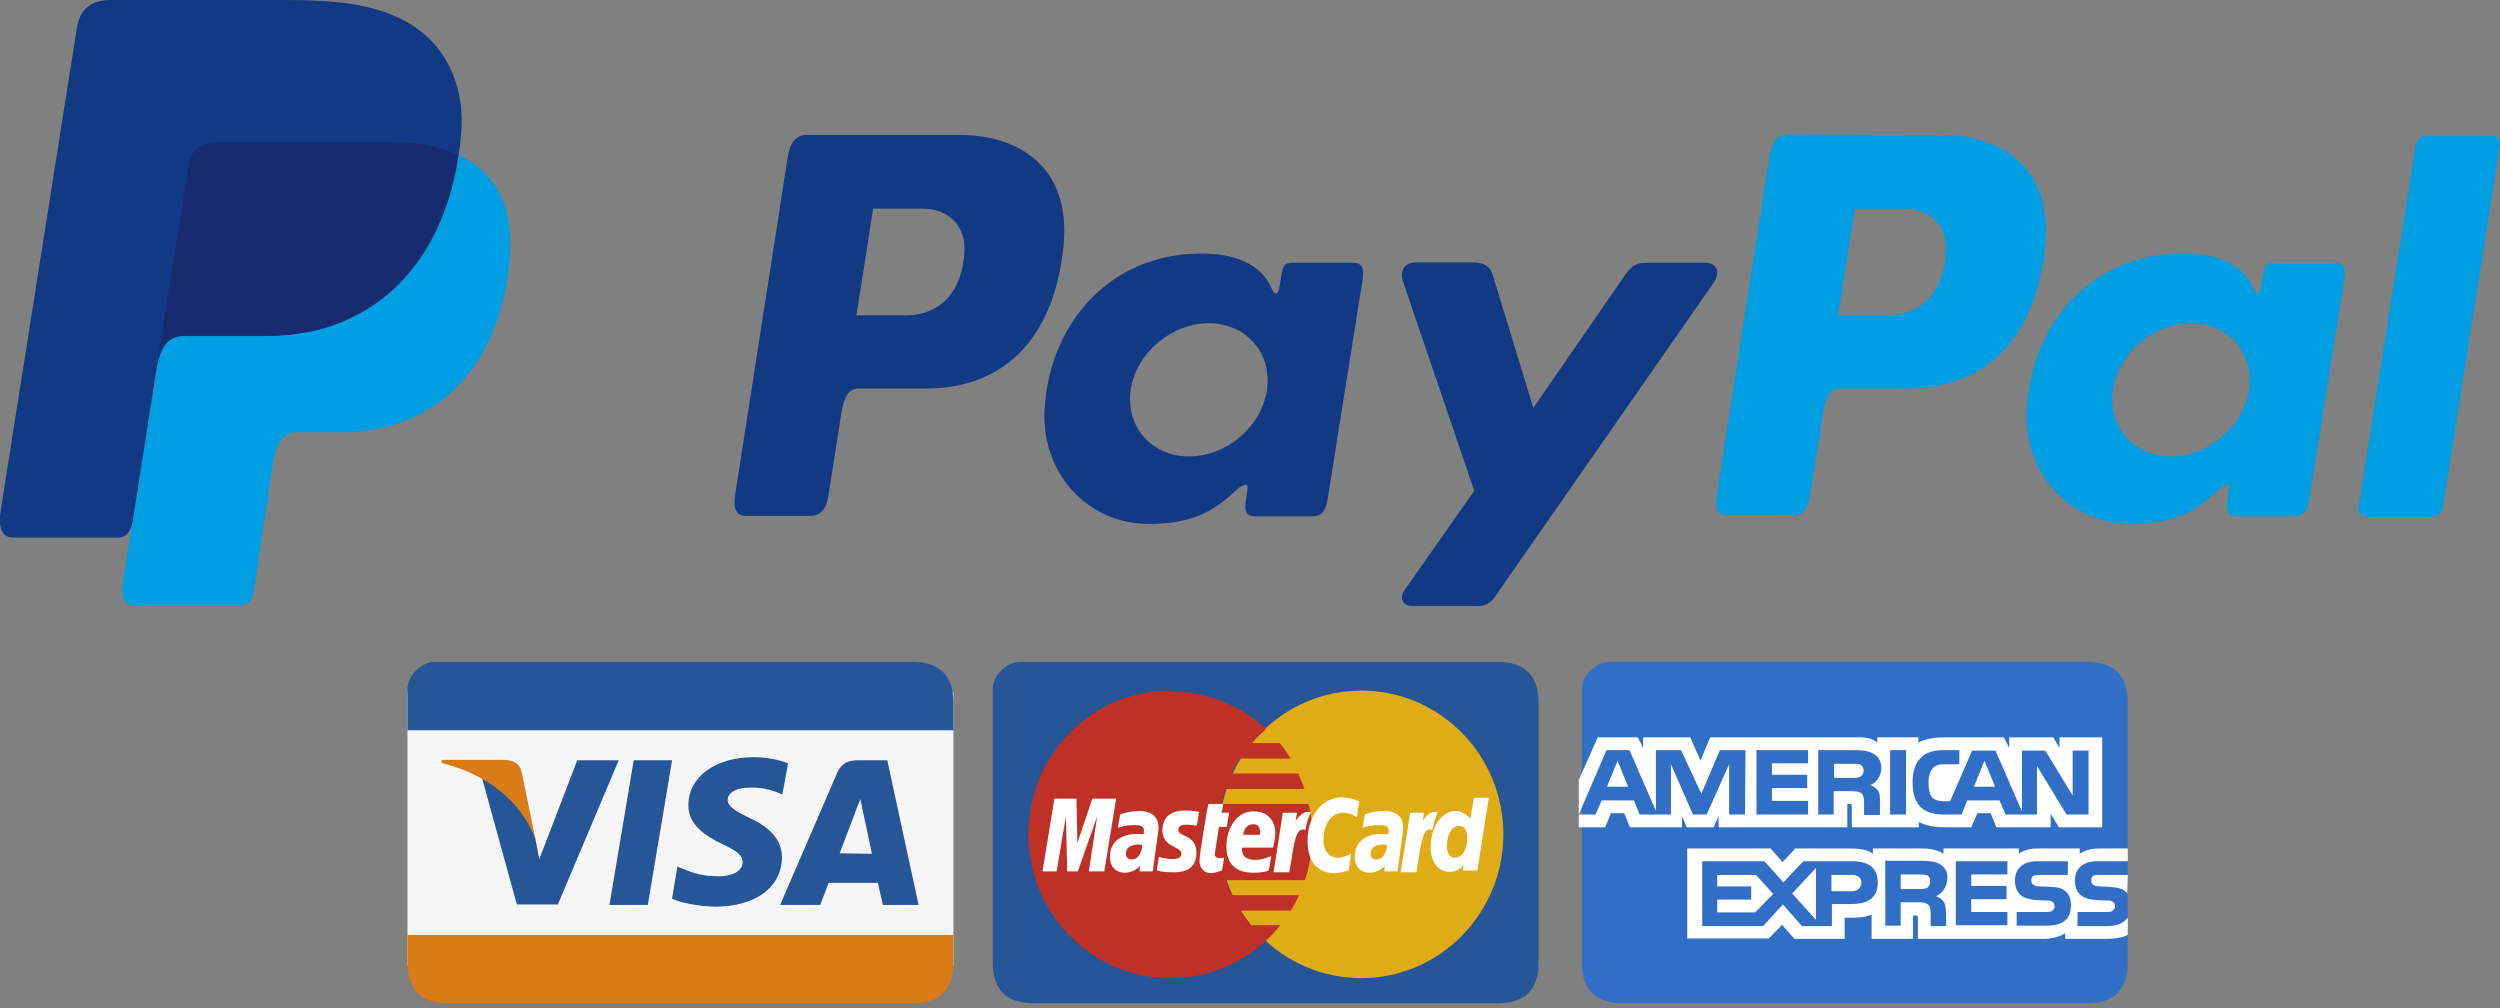
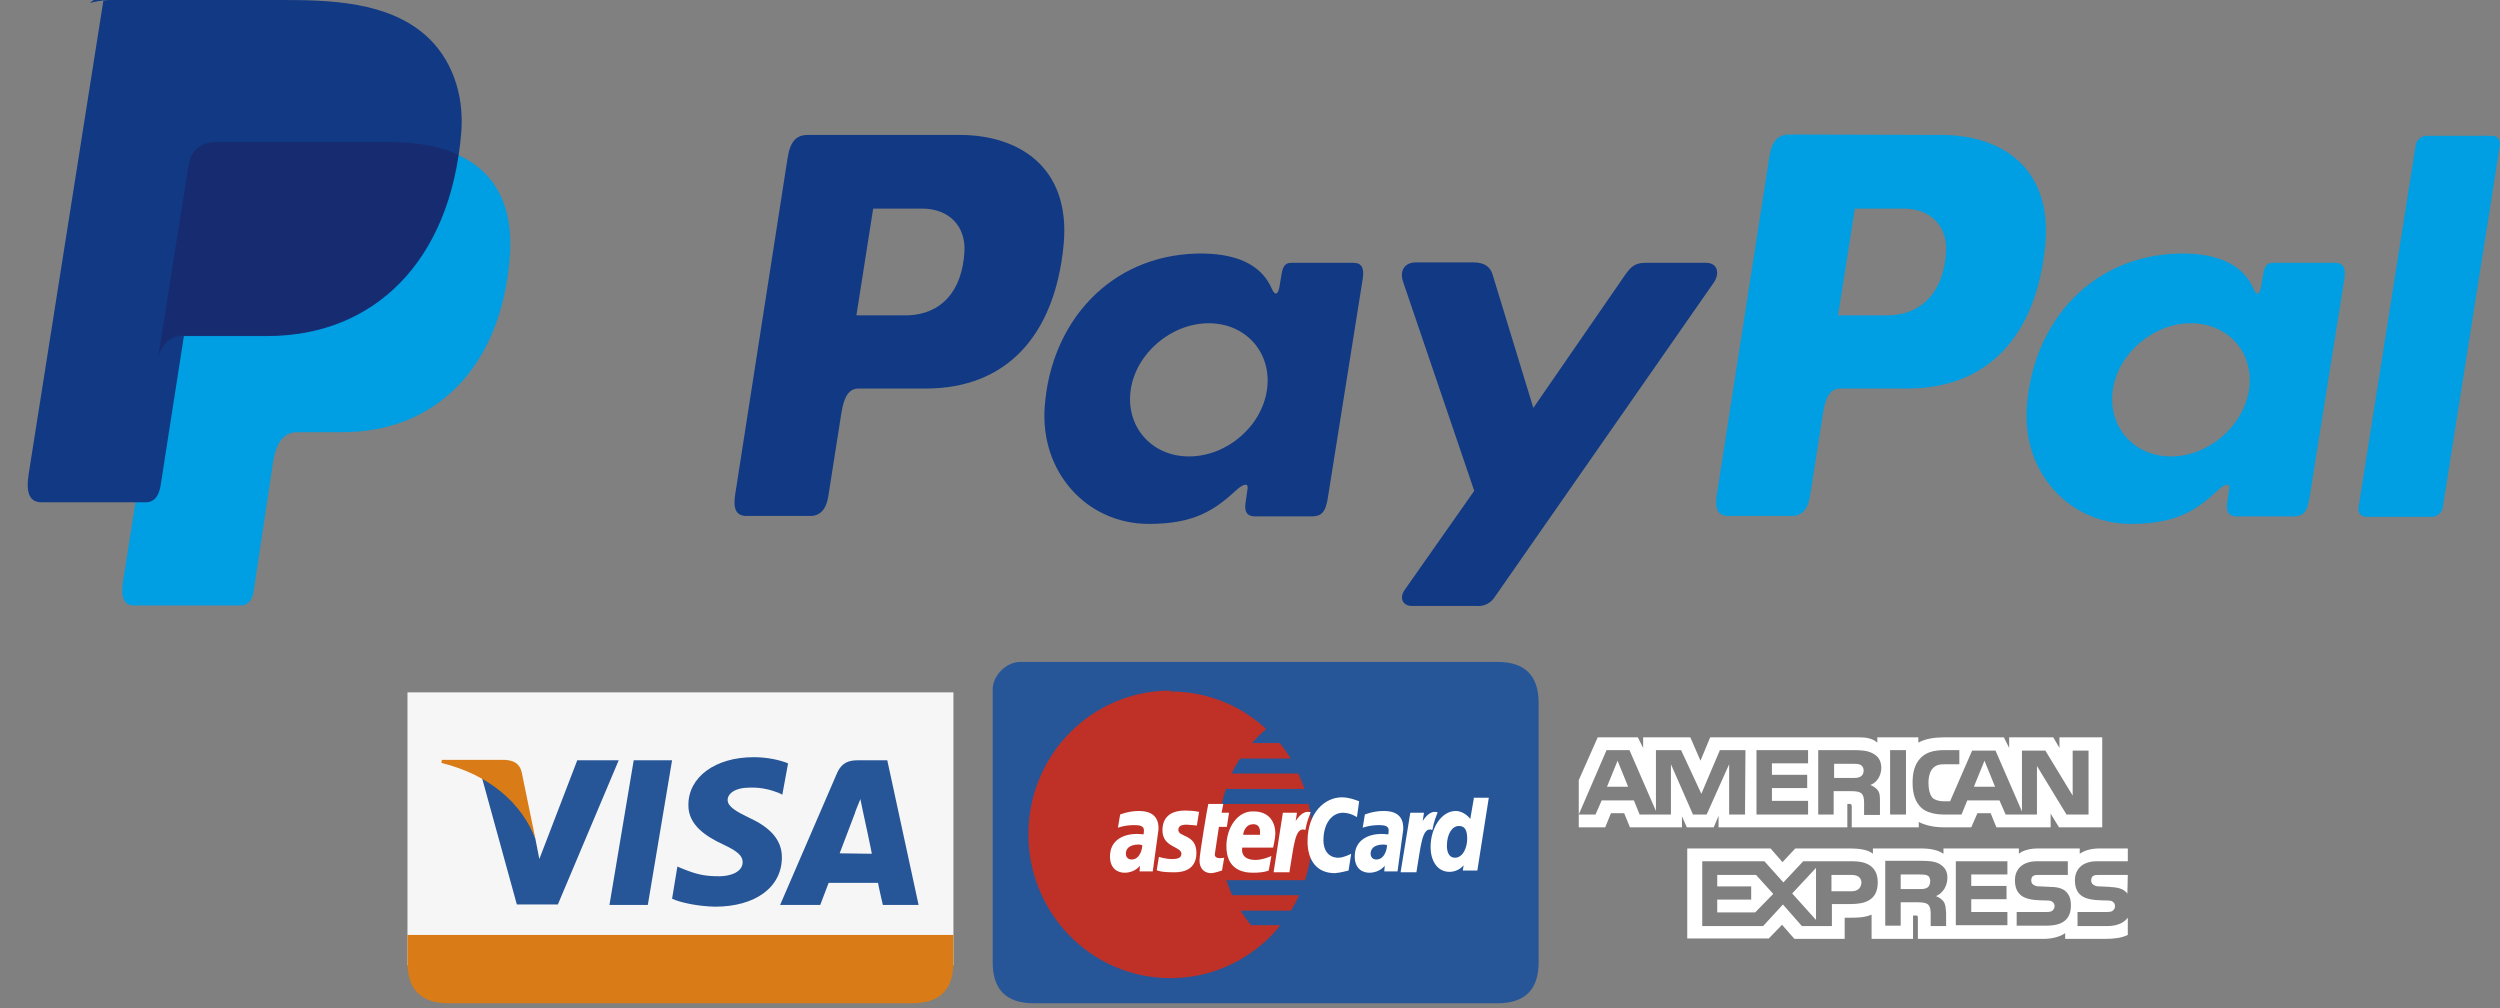
<svg xmlns="http://www.w3.org/2000/svg" version="1.1" id="Layer_1" x="0px" y="0px" viewBox="0 0 566.9 228.6" style="enable-background:new 0 0 566.9 228.6;" xml:space="preserve">
  <rect x="0" y="0" width="566.9" height="228.6" fill="#808080" stroke="none" />
  <style type="text/css">
	.st0{fill-rule:evenodd;clip-rule:evenodd;fill:#009EE3;}
	.st1{fill-rule:evenodd;clip-rule:evenodd;fill:#113984;}
	.st2{fill-rule:evenodd;clip-rule:evenodd;fill:#172C70;}
	.st3{fill-rule:evenodd;clip-rule:evenodd;fill:#F6F6F6;}
	.st4{fill-rule:evenodd;clip-rule:evenodd;fill:#265697;}
	.st5{fill-rule:evenodd;clip-rule:evenodd;fill:#D97B16;}
	.st6{fill-rule:evenodd;clip-rule:evenodd;fill:#DFAC16;}
	.st7{fill-rule:evenodd;clip-rule:evenodd;fill:#BF3126;}
	.st8{fill-rule:evenodd;clip-rule:evenodd;fill:#FFFFFF;}
	.st9{fill-rule:evenodd;clip-rule:evenodd;fill:#306FC5;}
</style>
  <title>paypal-seeklogo.com</title>
  <path class="st0" d="M49.5,32.3h38.7c20.8,0,28.6,10.5,27.4,26C113.6,83.9,98.2,98,77.7,98H67.4c-2.8,0-4.7,1.9-5.5,6.9l-4.4,29.3  c-0.3,1.9-1.3,3-2.8,3.1H30.4c-2.3,0-3.1-1.8-2.5-5.5l14.8-93.9C43.3,34.1,45.4,32.3,49.5,32.3z" />
  <path class="st1" d="M217.7,30.6c13.1,0,25.1,7.1,23.5,24.8c-2,21-13.2,32.6-31,32.7h-15.5c-2.2,0-3.3,1.8-3.9,5.5l-3,19.1  c-0.5,2.9-1.9,4.3-4.1,4.3h-14.4c-2.3,0-3.1-1.5-2.6-4.8l11.9-76.4c0.6-3.8,2-5.2,4.6-5.2L217.7,30.6L217.7,30.6z M194.2,71.5H206  c7.4-0.3,12.2-5.4,12.7-14.5c0.3-5.7-3.5-9.7-9.6-9.7H198L194.2,71.5L194.2,71.5z M280.4,111.1c1.3-1.2,2.7-1.8,2.5-0.3l-0.5,3.5  c-0.2,1.9,0.5,2.8,2.2,2.8h12.8c2.2,0,3.2-0.9,3.7-4.2l7.9-49.6c0.4-2.5-0.2-3.7-2.1-3.7h-14.1c-1.3,0-1.9,0.7-2.2,2.6l-0.5,3  c-0.3,1.6-1,1.9-1.7,0.3c-2.4-5.7-8.5-8.2-17-8C251.7,58,238.3,73,236.9,92.2c-1.1,14.9,9.6,26.6,23.6,26.6  C270.7,118.8,275.3,115.8,280.4,111.1L280.4,111.1L280.4,111.1z M269.6,103.5c-8.5,0-14.4-6.8-13.2-15.1c1.2-8.3,9.2-15.1,17.7-15.1  s14.4,6.8,13.2,15.1C286.1,96.7,278.2,103.5,269.6,103.5L269.6,103.5z M334.1,59.5h-13c-2.7,0-3.8,2-2.9,4.5l16.1,47.3l-15.8,22.5  c-1.3,1.9-0.3,3.6,1.6,3.6h14.6c1.7,0.2,3.4-0.6,4.3-2.1l49.6-71.2c1.5-2.2,0.8-4.5-1.7-4.5h-13.8c-2.4,0-3.3,0.9-4.7,2.9l-20.7,30  l-9.2-30.1C338,60.5,336.6,59.5,334.1,59.5L334.1,59.5z" />
  <path class="st0" d="M440.3,30.6c13.1,0,25.1,7.1,23.5,24.8c-2,21-13.2,32.6-31,32.7h-15.5c-2.2,0-3.3,1.8-3.9,5.5l-3,19.1  c-0.5,2.9-1.9,4.3-4.1,4.3h-14.4c-2.3,0-3.1-1.5-2.6-4.8l11.9-76.5c0.6-3.8,2-5.2,4.6-5.2L440.3,30.6L440.3,30.6z M416.8,71.5h11.8  c7.3-0.3,12.2-5.4,12.7-14.5c0.3-5.7-3.5-9.7-9.6-9.7h-11.1L416.8,71.5L416.8,71.5z M503,111.1c1.3-1.2,2.7-1.8,2.5-0.3l-0.5,3.5  c-0.2,1.9,0.5,2.8,2.2,2.8H520c2.2,0,3.2-0.9,3.7-4.2l7.9-49.6c0.4-2.5-0.2-3.7-2.1-3.7h-14.1c-1.3,0-1.9,0.7-2.2,2.6l-0.5,3  c-0.3,1.6-1,1.9-1.7,0.3c-2.4-5.7-8.5-8.2-17-8C474.3,58,461,73,459.6,92.2c-1.1,14.9,9.6,26.6,23.6,26.6  C493.4,118.8,498,115.8,503,111.1L503,111.1L503,111.1z M492.3,103.5c-8.5,0-14.4-6.8-13.2-15.1s9.2-15.1,17.7-15.1  s14.4,6.7,13.2,15S500.8,103.5,492.3,103.5L492.3,103.5z M551.4,117.2h-14.8c-1,0-1.8-0.7-1.8-1.7c0-0.1,0-0.2,0-0.3l13-82.4  c0.3-1.2,1.3-2,2.5-2h14.8c1,0,1.8,0.7,1.8,1.7c0,0.1,0,0.2,0,0.3l-13,82.4C553.6,116.4,552.6,117.2,551.4,117.2L551.4,117.2z" />
-   <path class="st1" d="M25.2,0H64c10.9,0,23.9,0.4,32.5,8c5.8,5.1,8.8,13.2,8.1,22c-2.4,29.6-20.1,46.2-43.9,46.2h-19  c-3.3,0-5.4,2.2-6.3,8l-5.3,34c-0.4,2.2-1.3,3.5-3,3.7h-24c-2.6,0-3.6-2-2.9-6.4l17.2-109C18.1,2.1,20.5,0,25.2,0z" />
+   <path class="st1" d="M25.2,0H64c10.9,0,23.9,0.4,32.5,8c5.8,5.1,8.8,13.2,8.1,22c-2.4,29.6-20.1,46.2-43.9,46.2h-19  l-5.3,34c-0.4,2.2-1.3,3.5-3,3.7h-24c-2.6,0-3.6-2-2.9-6.4l17.2-109C18.1,2.1,20.5,0,25.2,0z" />
  <path class="st2" d="M35.9,80.7l6.8-42.9c0.6-3.8,2.6-5.6,6.8-5.6h38.7c6.4,0,11.6,1,15.7,2.9c-3.9,26.4-20.9,41-43.3,41H41.5  C39,76.2,37.1,77.5,35.9,80.7z" />
  <g id="Page-1">
    <g id="Visa">
      <rect id="Rectangle-20" x="92.4" y="157" class="st3" width="123.8" height="61.9" />
-       <path id="Rectangle-1" class="st4" d="M206.9,150.1c-6.2,0-71.7,0-108.3,0c-3.1,0-6.2,3.1-6.2,6.2v9.3h123.8c0,0,0,14.4,0-6.2    C216.2,153.2,213.1,150.1,206.9,150.1z" />
      <path id="Rectangle-1_1_" class="st5" d="M92.4,212c0,0,0,0,0,6.2s3.1,9.3,9.3,9.3c34.5,0,99,0,105.2,0s9.3-3.1,9.3-9.3V212H92.4z    " />
      <path id="Shape" class="st4" d="M178.7,173.1c-1.7-0.7-4.5-1.4-7.8-1.4c-8.7,0-14.8,4.5-14.8,10.8c-0.1,4.7,4.3,7.3,7.7,8.9    c3.4,1.6,4.6,2.6,4.6,4.1c0,2.2-2.7,3.2-5.3,3.2c-3.5,0-5.3-0.5-8.3-1.7l-1.2-0.5l-1.2,7.3c2,0.9,5.8,1.7,9.7,1.8    c9.2,0,15.2-4.4,15.2-11.2c0-3.7-2.3-6.6-7.3-8.9c-3.1-1.5-5-2.6-5-4.1c0-1.4,1.6-2.8,5-2.8c2.9-0.1,5,0.6,6.6,1.2l0.8,0.4    L178.7,173.1" />
      <path id="Shape_1_" class="st4" d="M201.2,172.4h-6.7c-2.1,0-3.6,0.6-4.6,2.7l-13,30.1h9.1c0,0,1.5-4,1.9-5c1,0,9.9,0,11.2,0    c0.2,1.2,1.1,5,1.1,5h8.1L201.2,172.4L201.2,172.4z M190.4,193.5c0.7-1.9,3.5-9.2,3.5-9.2c-0.1,0.1,0.7-1.9,1.2-3.1l0.6,2.9    c0,0,1.7,7.8,2,9.5L190.4,193.5L190.4,193.5L190.4,193.5L190.4,193.5z" />
      <path id="Shape_2_" class="st4" d="M138.2,205.2l5.5-32.8h8.7l-5.5,32.8H138.2z" />
      <path id="Shape_3_" class="st4" d="M130.9,172.4l-8.6,22.4l-0.9-4.6c-1.6-5.3-6.6-10.9-12.1-13.8l7.9,28.7h9.3l13.8-32.7    L130.9,172.4" />
      <path id="Shape_4_" class="st5" d="M114.4,172.3h-14.2l-0.1,0.7c11,2.7,18.3,9.3,21.3,17.2l-3.1-15.1    C117.8,173,116.3,172.4,114.4,172.3" />
    </g>
  </g>
  <g id="Page-1_1_">
    <g id="Master" transform="translate(-1, 0)">
      <path id="Rectangle-1_2_" class="st4" d="M340.6,150.1c-6.2,0-71.7,0-108.3,0c-3.1,0-6.2,3.1-6.2,6.2v61.9c0,6.2,3.1,9.3,9.3,9.3    c34.5,0,99,0,105.2,0c6.2,0,9.3-3.1,9.3-9.3v-58.8C349.9,153.2,346.8,150.1,340.6,150.1z" />
-       <path id="path2268" class="st6" d="M341.9,189.2c0,17.9-14.4,32.6-32.2,32.6c-17.8,0-32.2-14.5-32.2-32.6l0,0    c0-17.9,14.4-32.6,32.2-32.6C327.4,156.6,341.9,171.1,341.9,189.2L341.9,189.2L341.9,189.2L341.9,189.2L341.9,189.2z" />
      <path id="path1350" class="st7" d="M266.2,156.6c-17.7,0.1-32,14.6-32,32.6s14.4,32.6,32.2,32.6c8.4,0,15.9-3.2,21.7-8.5l0,0l0,0    c1.2-1.1,2.2-2.2,3.2-3.5h-6.6c-0.9-1.1-1.7-2.2-2.4-3.3h11.4c0.7-1.1,1.3-2.2,1.9-3.5h-15.2c-0.5-1.1-0.9-2.2-1.3-3.4h17.8    c1.1-3.2,1.6-6.7,1.6-10.3c0-2.4-0.2-4.7-0.8-7h-19.6c0.2-1.2,0.5-2.3,0.9-3.4h17.8c-0.4-1.2-0.9-2.3-1.4-3.5h-15.1    c0.5-1.2,1.2-2.3,1.9-3.4h11.5c-0.8-1.2-1.6-2.4-2.5-3.5h-6.3c1-1.2,2.1-2.2,3.2-3.2c-5.7-5.3-13.3-8.5-21.7-8.5    C266.4,156.6,266.3,156.6,266.2,156.6C266.2,156.6,266.3,156.6,266.2,156.6L266.2,156.6L266.2,156.6z" />
      <path id="path4157" class="st8" d="M278.1,197.4l0.5-2.9c-0.2,0-0.5,0.1-0.9,0.1c-1.2,0-1.3-0.6-1.2-1.1l0.9-6h1.8l0.5-3.2H278    l0.4-2H275c-0.1,0.1-2,11.4-2,12.8c0,2,1.2,2.9,2.7,2.9C276.7,197.9,277.7,197.5,278.1,197.4C278.1,197.4,277.7,197.5,278.1,197.4    L278.1,197.4L278.1,197.4z" />
      <path id="path4155" class="st8" d="M279.1,191.9c0,4.9,3.2,6,6,6c2.6,0,3.6-0.5,3.6-0.5l0.6-3.3c0,0-1.9,0.9-3.6,0.9    c-3.7,0-3-2.8-3-2.8h7c0,0,0.5-2.2,0.5-3.2c0-2.3-1.2-5-4.9-5C281.7,183.8,279.1,187.6,279.1,191.9    C279.1,191.9,279.1,187.6,279.1,191.9L279.1,191.9L279.1,191.9z M285.2,186.9c1.9,0,1.5,2.2,1.5,2.4h-3.8    C282.9,189.1,283.2,186.9,285.2,186.9C285.2,186.9,283.2,186.9,285.2,186.9L285.2,186.9L285.2,186.9z" />
      <path id="path4151" class="st8" d="M306.8,197.4l0.6-3.8c0,0-1.7,0.9-2.9,0.9c-2.4,0-3.4-1.9-3.4-3.9c0-4.1,2.1-6.3,4.4-6.3    c1.8,0,3.2,1,3.2,1l0.5-3.6c0,0-2.1-0.9-3.9-0.9c-3.9,0-7.8,3.5-7.8,10c0,4.3,2.1,7.2,6.2,7.2C305,197.9,306.8,197.4,306.8,197.4    L306.8,197.4L306.8,197.4L306.8,197.4z" />
      <path id="path4149" class="st8" d="M259.2,183.9c-2.3,0-4.2,0.8-4.2,0.8l-0.5,3c0,0,1.5-0.6,3.7-0.6c1.3,0,2.2,0.2,2.2,1.2    c0,0.6-0.1,0.9-0.1,0.9s-1-0.1-1.5-0.1c-2.9,0-6.1,1.3-6.1,5.1c0,3,2,3.7,3.3,3.7c2.4,0,3.5-1.6,3.5-1.6l-0.1,1.3h3l1.3-9.5    C263.9,184,260.4,183.9,259.2,183.9L259.2,183.9L259.2,183.9L259.2,183.9z M260,191.6c0.1,0.6-0.4,3.3-2.4,3.3    c-1.1,0-1.3-0.9-1.3-1.3c0-0.9,0.5-2.1,3-2.1C259.7,191.6,259.8,191.6,260,191.6C260,191.6,259.8,191.6,260,191.6L260,191.6    L260,191.6z" />
      <path id="path4145" class="st8" d="M267.1,197.8c0.8,0,5.2,0.2,5.2-4.4c0-4.3-4.1-3.5-4.1-5.2c0-0.9,0.7-1.2,1.9-1.2    c0.5,0,2.3,0.2,2.3,0.2l0.5-3.1c0,0-1.2-0.3-3.2-0.3c-2.6,0-5.1,1-5.1,4.5c0,3.9,4.3,3.6,4.3,5.3c0,1.1-1.2,1.2-2.1,1.2    c-1.6,0-3-0.5-3-0.5l-0.5,3C263.4,197.4,264.2,197.8,267.1,197.8C267.1,197.8,264.2,197.8,267.1,197.8L267.1,197.8L267.1,197.8z" />
      <path id="path4139" class="st8" d="M335.2,181.1l-0.8,4.6c0,0-1.3-1.8-3.3-1.8c-3.2,0-5.7,3.8-5.7,8.2c0,2.9,1.4,5.6,4.3,5.6    c2.1,0,3.2-1.5,3.2-1.5l-0.2,1.2h3.3l2.6-16.5h-3.4V181.1L335.2,181.1L335.2,181.1z M333.7,190.2c0,1.9-0.9,4.3-2.8,4.3    c-1.2,0-1.8-1.1-1.8-2.7c0-2.7,1.2-4.5,2.7-4.5C333.1,187.3,333.7,188.1,333.7,190.2C333.7,190.2,333.7,188.1,333.7,190.2    L333.7,190.2L333.7,190.2z" />
-       <path id="path4133" class="st8" d="M240.6,197.6l2.1-12.5l0.3,12.5h2.4l4.4-12.5l-1.9,12.5h3.5l2.7-16.5h-5.4l-3.4,10.1l-0.2-10.1    h-5l-2.7,16.5H240.6L240.6,197.6L240.6,197.6L240.6,197.6z" />
      <path id="path4131" class="st8" d="M293.4,197.7c1-5.7,1.2-10.4,3.6-9.5c0.4-2.2,0.9-3.1,1.2-4c0,0-0.2-0.1-0.7-0.1    c-1.5,0-2.7,2.1-2.7,2.1l0.3-1.9h-3.2l-2.1,13.5h3.6V197.7L293.4,197.7L293.4,197.7z" />
      <path id="path4149_1_" class="st8" d="M314.7,183.9c-2.3,0-4.2,0.8-4.2,0.8l-0.5,3c0,0,1.5-0.6,3.7-0.6c1.3,0,2.2,0.2,2.2,1.2    c0,0.6-0.1,0.9-0.1,0.9s-1-0.1-1.5-0.1c-2.9,0-6.1,1.3-6.1,5.1c0,3,2,3.7,3.3,3.7c2.4,0,3.5-1.6,3.5-1.6l-0.1,1.3h3l1.3-9.5    C319.4,184,316,183.9,314.7,183.9L314.7,183.9L314.7,183.9L314.7,183.9z M315.5,191.6c0.1,0.6-0.4,3.3-2.4,3.3    c-1.1,0-1.3-0.9-1.3-1.3c0-0.9,0.5-2.1,3-2.1C315.3,191.6,315.4,191.6,315.5,191.6C315.5,191.6,315.4,191.6,315.5,191.6    L315.5,191.6L315.5,191.6z" />
      <path id="path4131_1_" class="st8" d="M322.2,197.7c1-5.7,1.2-10.4,3.6-9.5c0.4-2.2,0.9-3.1,1.2-4c0,0-0.2-0.1-0.7-0.1    c-1.5,0-2.7,2.1-2.7,2.1l0.3-1.9h-3.1l-2.2,13.5h3.6V197.7L322.2,197.7L322.2,197.7z" />
    </g>
  </g>
  <g id="Page-1_2_">
    <g id="american-express" transform="translate(-1, 0)">
-       <path id="Rectangle-1_3_" class="st9" d="M474.2,150.1c-6.2,0-71.7,0-108.3,0c-3.1,0-6.2,3.1-6.2,6.2v61.9c0,6.2,3.1,9.3,9.3,9.3    c34.5,0,99,0,105.2,0s9.3-3.1,9.3-9.3v-58.8C483.5,153.2,480.4,150.1,474.2,150.1z" />
      <path id="Shape_5_" class="st8" d="M370.2,178.4l-2.4-5.9l-2.4,5.9H370.2z M422.9,176.1c-0.5,0.3-1.1,0.3-1.7,0.3h-4.3v-3.2h4.3    c0.6,0,1.2,0,1.6,0.2c0.5,0.2,0.8,0.7,0.8,1.3S423.4,175.8,422.9,176.1C422.9,176.1,423.4,175.8,422.9,176.1L422.9,176.1    L422.9,176.1z M453.4,178.4l-2.4-5.9l-2.4,5.9H453.4L453.4,178.4L453.4,178.4L453.4,178.4z M396.7,184.7h-3.6v-11.4l-5.1,11.4    h-3.1l-5-11.4v11.4h-7.1l-1.3-3.2h-7.3l-1.4,3.2H359l6.3-14.6h5.2l6,13.8v-13.8h5.7l4.6,9.9l4.2-9.9h5.8L396.7,184.7L396.7,184.7    L396.7,184.7L396.7,184.7z M411,184.7h-11.7v-14.6H411v3h-8.2v2.6h8v3h-8v2.9h8.2V184.7L411,184.7L411,184.7L411,184.7z     M427.6,174.1c0,2.3-1.5,3.6-2.5,3.9c0.8,0.3,1.4,0.8,1.7,1.2c0.5,0.7,0.5,1.4,0.5,2.7v2.9h-3.6v-1.9c0-0.9,0.1-2.2-0.5-2.9    c-0.5-0.5-1.3-0.6-2.6-0.6h-3.8v5.3h-3.5v-14.6h8c1.8,0,3.1,0.1,4.3,0.7S427.6,172.4,427.6,174.1    C427.6,174.1,427.6,172.4,427.6,174.1L427.6,174.1L427.6,174.1z M433.2,184.7h-3.6v-14.6h3.6V184.7L433.2,184.7L433.2,184.7    L433.2,184.7z M474.6,184.7h-5l-6.7-11v11h-7.1l-1.4-3.2h-7.3l-1.3,3.2h-4.1c-1.7,0-3.9-0.4-5.1-1.6c-1.2-1.2-1.9-2.9-1.9-5.6    c0-2.2,0.4-4.2,1.9-5.7c1.2-1.2,2.9-1.7,5.3-1.7h3.4v3.2H442c-1.3,0-2,0.2-2.7,0.9c-0.6,0.6-1,1.8-1,3.3s0.3,2.7,0.9,3.4    c0.5,0.5,1.5,0.8,2.5,0.8h1.5l5-11.5h5.3l6,13.8v-13.8h5.3l6.2,10.2v-10.2h3.6L474.6,184.7L474.6,184.7L474.6,184.7L474.6,184.7z     M359,187.6h6l1.3-3.2h3l1.3,3.2h11.8v-2.5l1.1,2.5h6.1l1.1-2.6v2.6h29.2v-5.3h0.5c0.4,0,0.5,0.1,0.5,0.7v4.6h15.2v-1.2    c1.2,0.6,3.1,1.2,5.6,1.2h6.3l1.4-3.2h3l1.3,3.2H466v-3.1l1.9,3.1h9.8v-20.4H468v2.4l-1.4-2.4h-10v2.4l-1.2-2.4h-13.5    c-2.2,0-4.3,0.3-5.9,1.2v-1.2h-9.3v1.2c-1-0.9-2.4-1.2-3.9-1.2h-34l-2.2,5.3l-2.3-5.3h-10.7v2.4l-1.2-2.4h-9.1l-4.3,9.7L359,187.6    L359,187.6z M483.5,198.4h-6.4c-0.6,0-1.1,0-1.4,0.2c-0.4,0.2-0.5,0.6-0.5,1.1s0.3,0.9,0.8,1.1c0.4,0.2,0.8,0.2,1.3,0.2l1.9,0.1    c1.9,0.1,3.2,0.4,3.9,1.2c0.2,0.1,0.2,0.2,0.3,0.4L483.5,198.4L483.5,198.4z M483.5,208.1c-0.9,1.2-2.5,1.9-4.7,1.9h-6.7v-3.2h6.7    c0.7,0,1.2-0.1,1.4-0.4c0.2-0.2,0.4-0.5,0.4-0.9c0-0.5-0.2-0.8-0.5-1c-0.2-0.2-0.6-0.3-1.2-0.3c-3.3-0.1-7.4,0.1-7.4-4.6    c0-2.1,1.3-4.3,5-4.3h7v-2.9H477c-1.9,0-3.4,0.5-4.4,1.2v-1.2H463c-1.5,0-3.3,0.4-4.2,1.2v-1.2h-17.1v1.2c-1.4-1-3.6-1.2-4.7-1.2    h-11.3v1.2c-1.1-1-3.5-1.2-5-1.2h-12.6l-2.9,3.1l-2.7-3.1h-18.9v20.4h18.5l3-3.1l2.8,3.2h11.4v-4.8h1.2c1.5,0,3.3,0,4.9-0.7v5.5    h9.4v-5.3h0.5c0.5,0,0.6,0,0.6,0.6v4.7h28.6c1.8,0,3.7-0.5,4.8-1.3v1.3h9.1c1.9,0,3.7-0.2,5.1-0.9V208.1L483.5,208.1L483.5,208.1    L483.5,208.1z M469.5,202.2c0.7,0.7,1.1,1.6,1.1,3.1c0,3.2-1.9,4.6-5.5,4.6h-6.8v-3.1h6.8c0.7,0,1.2-0.1,1.4-0.4    c0.2-0.2,0.4-0.5,0.4-0.9c0-0.5-0.2-0.8-0.5-1c-0.2-0.2-0.6-0.3-1.2-0.3c-3.2-0.1-7.3,0.1-7.3-4.6c0-2.1,1.3-4.3,5-4.3h7v3.1h-6.4    c-0.6,0-1.1,0-1.4,0.2c-0.4,0.2-0.5,0.6-0.5,1.1s0.3,0.9,0.8,1.1c0.4,0.2,0.8,0.2,1.4,0.2l1.9,0.1    C467.4,201.1,468.7,201.4,469.5,202.2C469.5,202.2,468.7,201.4,469.5,202.2L469.5,202.2L469.5,202.2z M438,201.3    c-0.5,0.3-1.1,0.3-1.7,0.3H432v-3.3h4.3c0.6,0,1.2,0,1.7,0.2s0.7,0.7,0.7,1.3C438.7,200.5,438.4,201.1,438,201.3    C438,201.3,438.4,201.1,438,201.3L438,201.3L438,201.3z M440,203.2c0.8,0.3,1.4,0.8,1.7,1.2c0.5,0.7,0.5,1.4,0.6,2.7v2.9h-3.5    v-1.9c0-0.9,0.1-2.2-0.5-2.9c-0.5-0.5-1.3-0.6-2.6-0.6H432v5.3h-3.5v-14.7h8.1c1.8,0,3.1,0.1,4.2,0.7c1.1,0.7,1.8,1.5,1.8,3.2    C442.5,201.6,441,202.8,440,203.2C440,203.2,441,202.8,440,203.2L440,203.2L440,203.2z M444.5,195.3h11.7v3H448v2.6h8v3h-8v2.9    h8.2v3h-11.7V195.3L444.5,195.3L444.5,195.3L444.5,195.3z M420.9,202.1h-4.6v-3.7h4.6c1.2,0,2.2,0.5,2.2,1.8    C423,201.4,422.2,202.1,420.9,202.1L420.9,202.1L420.9,202.1L420.9,202.1z M412.8,208.6l-5.4-6l5.4-5.8V208.6L412.8,208.6    L412.8,208.6L412.8,208.6z M399,206.9h-8.6V204h7.7v-3h-7.7v-2.6h8.8l3.9,4.3L399,206.9L399,206.9L399,206.9L399,206.9z     M426.8,200.1c0,4.1-3,4.9-6.1,4.9h-4.3v5h-6.8l-4.3-4.9l-4.5,4.9H387v-14.7h14.1l4.3,4.8l4.5-4.8h11.2    C423.6,195.3,426.8,196,426.8,200.1C426.8,200.1,426.8,196,426.8,200.1L426.8,200.1L426.8,200.1z" />
    </g>
  </g>
</svg>